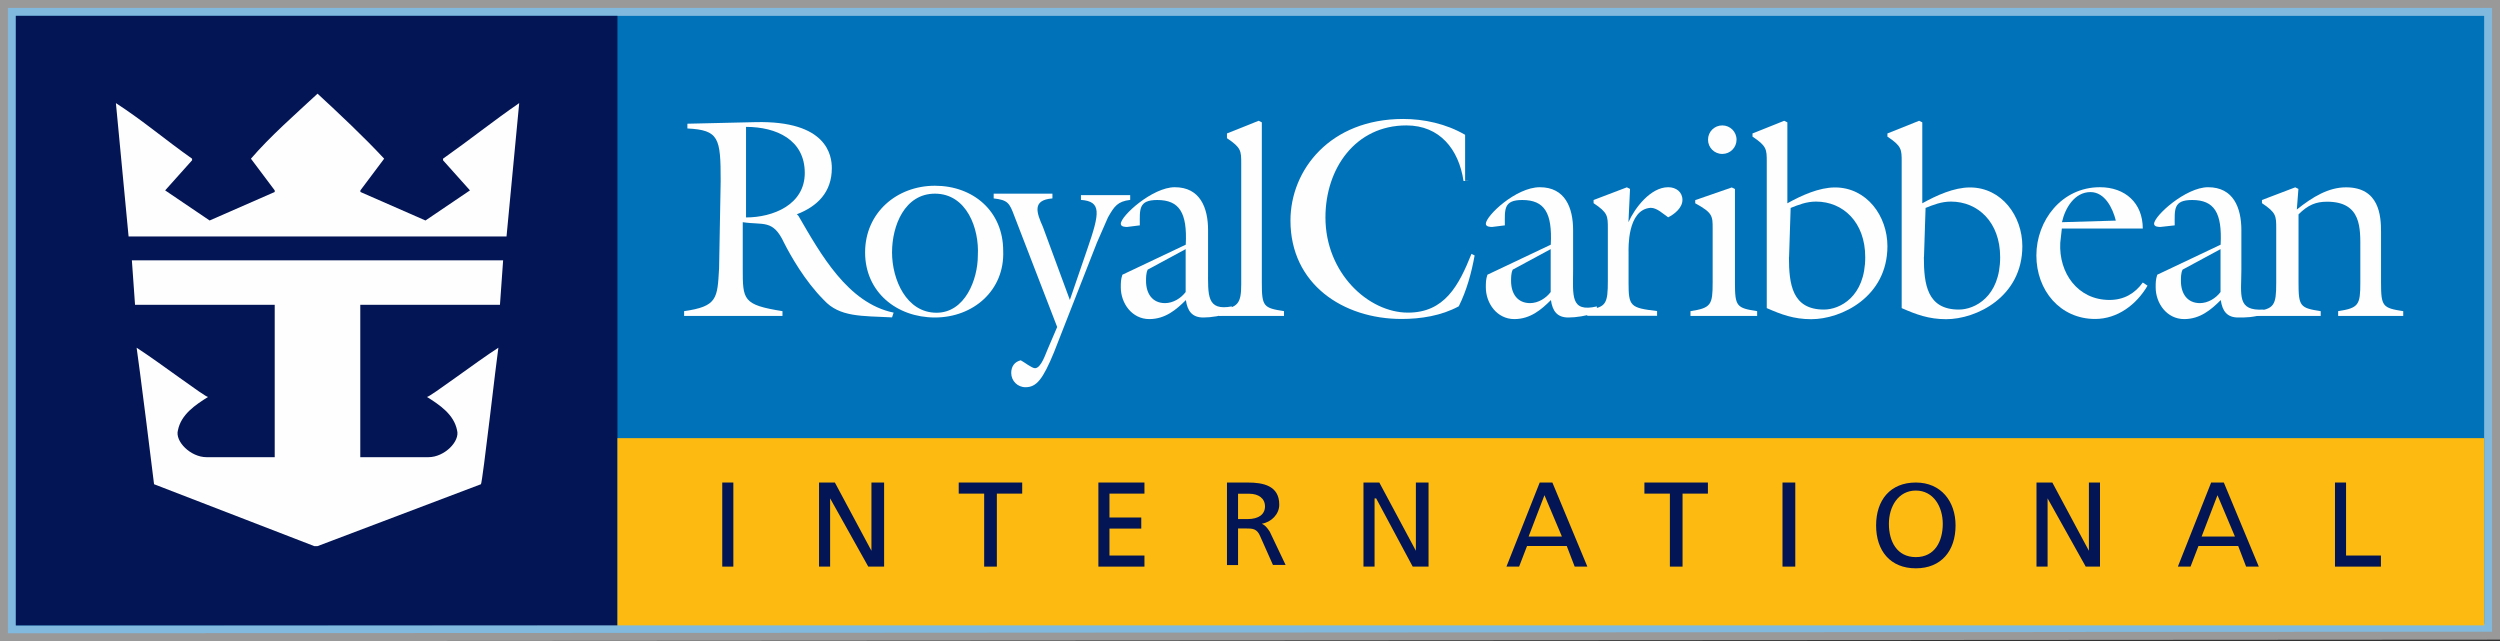
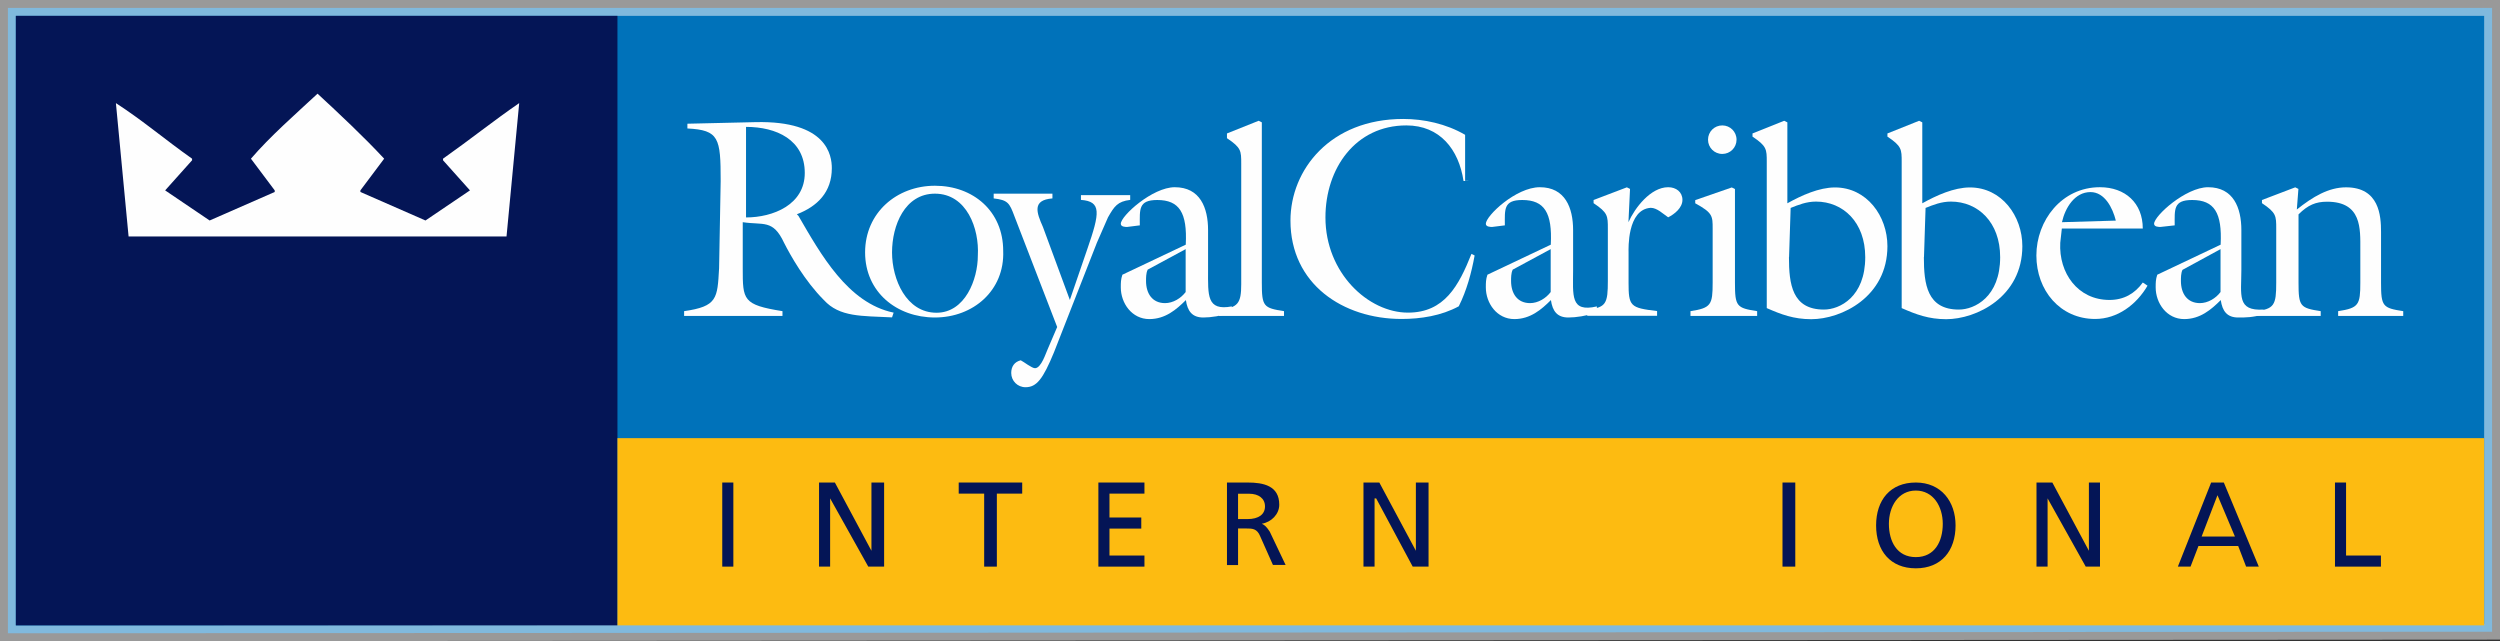
<svg xmlns="http://www.w3.org/2000/svg" id="Layer_1" viewBox="0 0 220.87 56.66">
  <rect x="0" y="0" width="220.87" height="56.66" fill="#333333" stroke="none" />
  <defs>
    <style>.cls-1{fill:none;}.cls-2{fill:#fefefe;}.cls-3{fill:#fdbb11;}.cls-4{fill:#041556;}.cls-5{fill:#0072ba;stroke:rgba(255,255,255,.5);stroke-width:1.4px;}</style>
  </defs>
  <g id="logo-border">
    <path id="Fill-1" class="cls-5" d="m.7,55.95V.7h219.47v55.11l-219.47.14h0Z" />
    <polygon id="Fill-2" class="cls-4" points="1.4 55.25 54.55 55.25 54.55 1.4 1.4 1.4 1.4 55.25" />
    <polygon id="Fill-3" class="cls-3" points="54.55 55.25 219.47 55.25 219.47 38.71 54.55 38.71 54.55 55.25" />
    <path id="Fill-8" class="cls-4" d="m109.38,45.86h.84c.98,0,1.54-.42,1.54-1.12s-.56-1.12-1.4-1.12h-.98v2.24h0Zm-.98-3.23h1.82c1.4,0,2.8.28,2.8,1.96,0,.84-.7,1.54-1.54,1.68h0c.28.14.42.28.7.7l1.4,2.94h-1.12l-1.12-2.52c-.28-.7-.7-.7-1.26-.7h-.7v3.23h-.98v-7.29h0Z" />
    <polygon id="Fill-10" class="cls-4" points="120.46 42.63 121.86 42.63 125.09 48.66 125.09 48.66 125.09 42.63 126.21 42.63 126.21 50.06 124.81 50.06 121.58 44.03 121.44 44.03 121.44 50.06 120.46 50.06 120.46 42.63" />
-     <path id="Fill-12" class="cls-4" d="m136.45,43.75l-1.4,3.65h2.94l-1.54-3.65Zm-.42-1.12h1.12l3.09,7.43h-1.12l-.7-1.82h-3.51l-.7,1.82h-1.12l2.94-7.43Z" />
-     <polygon id="Fill-14" class="cls-4" points="147.53 43.61 145.28 43.61 145.28 42.63 150.89 42.63 150.89 43.61 148.65 43.61 148.65 50.06 147.53 50.06 147.53 43.61" />
    <polygon id="Clip-17" class="cls-1" points="1.4 54.41 219.47 54.41 219.47 .7 1.4 .7 1.4 54.41" />
    <polygon id="Fill-16" class="cls-4" points="157.48 50.06 158.61 50.06 158.61 42.63 157.48 42.63 157.48 50.06" />
    <path id="Fill-18" class="cls-4" d="m169.26,49.22c1.68,0,2.38-1.4,2.38-2.94s-.84-2.94-2.38-2.94-2.38,1.4-2.38,2.94.7,2.94,2.38,2.94m0-6.59c2.24,0,3.51,1.68,3.51,3.79,0,2.24-1.26,3.79-3.51,3.79s-3.51-1.54-3.51-3.79,1.26-3.79,3.51-3.79" />
    <polygon id="Fill-19" class="cls-4" points="179.92 42.63 181.32 42.63 184.55 48.66 184.55 48.66 184.55 42.63 185.53 42.63 185.53 50.06 184.27 50.06 180.9 44.03 180.9 44.03 180.9 50.06 179.92 50.06 179.92 42.63" />
    <path id="Fill-20" class="cls-4" d="m195.91,43.75l-1.4,3.65h2.94l-1.54-3.65Zm-.56-1.12h1.12l3.09,7.43h-1.12l-.7-1.82h-3.51l-.7,1.82h-1.12l2.94-7.43Z" />
    <polygon id="Fill-21" class="cls-4" points="206.29 42.63 207.27 42.63 207.27 49.08 210.35 49.08 210.35 50.06 206.29 50.06 206.29 42.63" />
    <path id="Fill-22" class="cls-2" d="m28.05,8.27c1.96,1.82,4.07,3.79,5.89,5.75l-2.1,2.8v.14l5.75,2.52,3.93-2.66-2.38-2.66v-.14c2.38-1.68,4.49-3.37,6.73-4.91l-1.12,11.78H11.36l-1.12-11.78c2.38,1.54,4.35,3.23,6.73,4.91v.14l-2.38,2.66,3.93,2.66,5.75-2.52v-.14l-2.1-2.8c1.68-1.96,3.93-3.93,5.89-5.75h0Z" />
-     <path id="Fill-23" class="cls-2" d="m44.45,23l-.28,3.93h-12.34v13.46h6.03c1.4,0,2.8-1.4,2.52-2.38-.28-1.4-1.54-2.24-2.66-2.94.28,0,4.35-3.09,6.31-4.35-.14.84-1.4,11.92-1.54,12.06l-14.44,5.47h-.28l-14.16-5.47c0-.14-1.4-11.22-1.54-12.06,1.96,1.26,6.03,4.35,6.31,4.35-1.12.7-2.38,1.54-2.66,2.94-.28.98,1.12,2.38,2.52,2.38h6.03v-13.46h-12.34l-.28-3.93h32.82Z" />
    <path id="Fill-24" class="cls-2" d="m65.91,19.21c2.38,0,5.19-1.12,5.19-3.93,0-2.94-2.52-4.07-5.19-4.07v7.99Zm-2.24-3.23c0-3.79-.14-4.49-2.94-4.63v-.42l6.03-.14c6.31-.14,6.73,2.94,6.73,4.07,0,2.1-1.26,3.37-3.09,4.07l.14.14c1.96,3.37,4.35,7.71,8.41,8.55l-.14.42c-2.66-.14-4.63,0-6.03-1.54-1.68-1.68-2.94-3.93-3.51-5.05-.98-2.1-1.82-1.54-3.65-1.82v4.07c0,2.8,0,3.23,3.51,3.79v.42h-8.69v-.42c2.94-.42,2.94-1.12,3.09-3.79l.14-7.71h0Z" />
    <path id="Fill-25" class="cls-2" d="m82.6,17.11c-2.66,0-3.79,2.8-3.79,5.19s1.26,5.33,3.93,5.33c2.52,0,3.65-2.94,3.65-5.05.14-2.38-.98-5.47-3.79-5.47m0,10.94c-3.37,0-6.17-2.24-6.17-5.75s2.8-5.89,6.17-5.89,6.03,2.24,6.03,5.75c.14,3.51-2.66,5.89-6.03,5.89" />
    <path id="Fill-26" class="cls-2" d="m89.61,19.07c-.42-1.12-.56-1.4-1.82-1.54v-.42h5.19v.42c-1.82.14-1.4,1.26-.84,2.52l2.38,6.45,1.54-4.49c1.12-3.23,1.26-4.21-.56-4.35v-.42h4.35v.42c-1.12.14-1.4.56-1.96,1.54l-.98,2.24-3.79,9.68c-.98,2.38-1.54,3.09-2.52,3.09-.7,0-1.26-.56-1.26-1.26,0-.56.28-.98.84-1.12.28.14.98.7,1.26.7.56,0,.98-1.4,1.12-1.68l.84-1.96-3.79-9.82Z" />
    <path id="Fill-27" class="cls-2" d="m101.39,23.84c-.14.28-.14.7-.14.98,0,1.12.56,1.96,1.68,1.96.7,0,1.4-.42,1.82-.98v-3.79l-3.37,1.82Zm3.37-2.24c.14-2.8-.56-3.93-2.52-3.93-1.68,0-1.54.84-1.54,2.24l-1.12.14c-.14,0-.56,0-.56-.28,0-.7,2.8-3.23,4.77-3.23,2.24,0,2.94,1.82,2.94,3.79v3.51c0,2.24-.14,3.65,2.1,3.23v.56c-.98.28-1.82.42-2.52.42-.98,0-1.4-.56-1.54-1.54-.84.84-1.82,1.68-3.23,1.68-1.54,0-2.52-1.4-2.52-2.8,0-.42,0-.7.14-1.12l5.61-2.66Z" />
    <path id="Fill-28" class="cls-2" d="m107.7,27.91v-.56c1.68-.14,1.96-.56,1.96-2.24v-10.66c0-1.12,0-1.4-1.26-2.24v-.42l2.8-1.12.28.14v14.16c0,2.1.14,2.24,1.96,2.52v.42h-5.75Z" />
    <path id="Fill-29" class="cls-2" d="m133.64,23.84c-.14.28-.14.7-.14.98,0,1.12.56,1.96,1.68,1.96.7,0,1.4-.42,1.82-.98v-3.79l-3.37,1.82Zm3.37-2.24c.14-2.8-.56-3.93-2.52-3.93-1.68,0-1.54.84-1.54,2.24l-1.12.14c-.14,0-.56,0-.56-.28,0-.7,2.66-3.23,4.77-3.23,2.24,0,2.94,1.82,2.94,3.79v3.51c0,2.24-.28,3.79,2.1,3.23v.56c-.98.28-1.82.42-2.52.42-.98,0-1.4-.56-1.54-1.54-.84.84-1.82,1.68-3.23,1.68-1.54,0-2.52-1.4-2.52-2.8,0-.42,0-.7.14-1.12l5.61-2.66Z" />
    <path id="Fill-30" class="cls-2" d="m129.72,15.99h-.42c-.42-2.8-2.1-4.91-5.05-4.91-4.49,0-7.15,3.79-7.15,8.13,0,4.91,3.79,8.41,7.29,8.41,3.23,0,4.49-2.38,5.61-5.19l.28.14c-.28,1.54-.7,3.09-1.4,4.49-1.54.84-3.37,1.12-5.05,1.12-5.19,0-9.82-3.09-9.82-8.69,0-4.49,3.51-8.98,9.96-8.98,1.82,0,3.79.42,5.47,1.4v4.07h.28Z" />
-     <path id="Fill-31" class="cls-2" d="m192.82,23.84c-.14.28-.14.7-.14.98,0,1.12.56,1.96,1.68,1.96.7,0,1.4-.42,1.82-.98v-3.79l-3.37,1.82Zm3.37-2.24c.14-2.8-.56-3.93-2.52-3.93-1.68,0-1.54.84-1.54,2.24l-1.26.14c-.14,0-.56,0-.56-.28,0-.7,2.8-3.23,4.77-3.23,2.24,0,2.94,1.82,2.94,3.79v3.51c0,2.24-.42,3.65,1.96,3.51v.42c-.98.28-1.54.28-2.24.28-.98,0-1.4-.56-1.54-1.54-.84.84-1.82,1.68-3.23,1.68-1.54,0-2.52-1.4-2.52-2.8,0-.42,0-.7.14-1.12l5.61-2.66Z" />
+     <path id="Fill-31" class="cls-2" d="m192.82,23.84c-.14.28-.14.7-.14.98,0,1.12.56,1.96,1.68,1.96.7,0,1.4-.42,1.82-.98v-3.79Zm3.37-2.24c.14-2.8-.56-3.93-2.52-3.93-1.68,0-1.54.84-1.54,2.24l-1.26.14c-.14,0-.56,0-.56-.28,0-.7,2.8-3.23,4.77-3.23,2.24,0,2.94,1.82,2.94,3.79v3.51c0,2.24-.42,3.65,1.96,3.51v.42c-.98.28-1.54.28-2.24.28-.98,0-1.4-.56-1.54-1.54-.84.84-1.82,1.68-3.23,1.68-1.54,0-2.52-1.4-2.52-2.8,0-.42,0-.7.14-1.12l5.61-2.66Z" />
    <path id="Fill-32" class="cls-2" d="m143.88,24.96c0,2.1.14,2.24,2.52,2.52v.42h-6.17v-.56c1.68-.14,1.82-.56,1.82-2.52v-4.63c0-1.12,0-1.4-1.26-2.24v-.28l2.94-1.12.28.14-.14,2.94h0c.56-1.26,1.96-3.09,3.51-3.09.7,0,1.26.42,1.26,1.12s-.7,1.26-1.26,1.54c-.42-.28-.98-.84-1.54-.84-2.1.14-1.96,3.65-1.96,3.93v2.66Z" />
    <path id="Fill-33" class="cls-2" d="m153.42,12.34c0,.7-.56,1.26-1.26,1.26s-1.26-.56-1.26-1.26.56-1.26,1.26-1.26,1.26.56,1.26,1.26h0Zm-4.07,15.57v-.42c1.82-.28,1.96-.56,1.96-2.52v-4.77c0-1.12,0-1.4-1.54-2.24v-.28l3.23-1.12.28.14v8.27c0,2.1.14,2.24,1.96,2.52v.42h-5.89Z" />
    <path id="Fill-34" class="cls-2" d="m158.05,22.72c0,2.38.28,4.63,3.09,4.63,1.4,0,3.65-1.12,3.65-4.63,0-3.09-1.96-4.91-4.35-4.91-.84,0-1.54.28-2.24.56l-.14,4.35h0Zm-1.96-8.41c0-1.12,0-1.4-1.26-2.24v-.28l2.8-1.12.28.14v7.15c1.26-.7,2.8-1.4,4.21-1.4,2.8,0,4.63,2.52,4.63,5.19,0,4.49-4.07,6.45-6.73,6.45-1.54,0-2.66-.42-3.93-.98,0,0,0-12.9,0-12.9Z" />
    <path id="Fill-35" class="cls-2" d="m169.97,22.72c0,2.38.28,4.63,3.09,4.63,1.4,0,3.65-1.12,3.65-4.63,0-3.09-1.96-4.91-4.35-4.91-.84,0-1.54.28-2.24.56l-.14,4.35h0Zm-1.96-8.41c0-1.12,0-1.4-1.26-2.24v-.28l2.8-1.12.28.14v7.15c1.26-.7,2.8-1.4,4.21-1.4,2.8,0,4.63,2.52,4.63,5.19,0,4.49-4.07,6.45-6.73,6.45-1.54,0-2.66-.42-3.93-.98,0,0,0-12.9,0-12.9Z" />
    <path id="Fill-36" class="cls-2" d="m186.93,19.49c-.28-1.12-.98-2.52-2.24-2.52-1.4,0-2.24,1.4-2.52,2.66l4.77-.14Zm-4.91,1.96c-.14,2.66,1.54,5.05,4.35,5.05,1.26,0,2.24-.56,2.94-1.54l.42.28c-.98,1.68-2.66,2.94-4.63,2.94-3.09,0-5.19-2.52-5.19-5.61s2.24-6.03,5.61-6.03c2.24,0,3.79,1.4,3.79,3.65h-7.15l-.14,1.26Z" />
    <path id="Fill-37" class="cls-2" d="m201.1,20.19c0-1.12,0-1.4-1.26-2.24v-.28l2.94-1.12.28.14-.14,1.82c1.4-1.12,2.8-1.96,4.35-1.96,2.94,0,3.09,2.52,3.09,3.93v4.49c0,2.1.14,2.24,1.96,2.52v.42h-5.75v-.42c1.82-.28,1.96-.56,1.96-2.52v-2.94c0-1.82.14-4.21-2.94-4.21-.98,0-1.68.28-2.52,1.12v6.03c0,2.1.14,2.24,1.96,2.52v.42h-5.89v-.42c1.82-.14,1.96-.56,1.96-2.52v-4.77Z" />
    <polygon id="Fill-4" class="cls-4" points="63.81 50.06 64.79 50.06 64.79 42.63 63.81 42.63 63.81 50.06" />
    <polygon id="Fill-5" class="cls-4" points="72.36 42.63 73.76 42.63 76.99 48.66 76.99 48.66 76.99 42.63 78.11 42.63 78.11 50.06 76.71 50.06 73.34 44.03 73.34 44.03 73.34 50.06 72.36 50.06 72.36 42.63" />
    <polygon id="Fill-6" class="cls-4" points="86.95 43.61 84.7 43.61 84.7 42.63 90.31 42.63 90.31 43.61 88.07 43.61 88.07 50.06 86.95 50.06 86.95 43.61" />
    <polygon id="Fill-7" class="cls-4" points="97.04 42.63 101.11 42.63 101.11 43.61 98.02 43.61 98.02 45.72 100.83 45.72 100.83 46.7 98.02 46.7 98.02 49.08 101.11 49.08 101.11 50.06 97.04 50.06 97.04 42.63" />
  </g>
</svg>